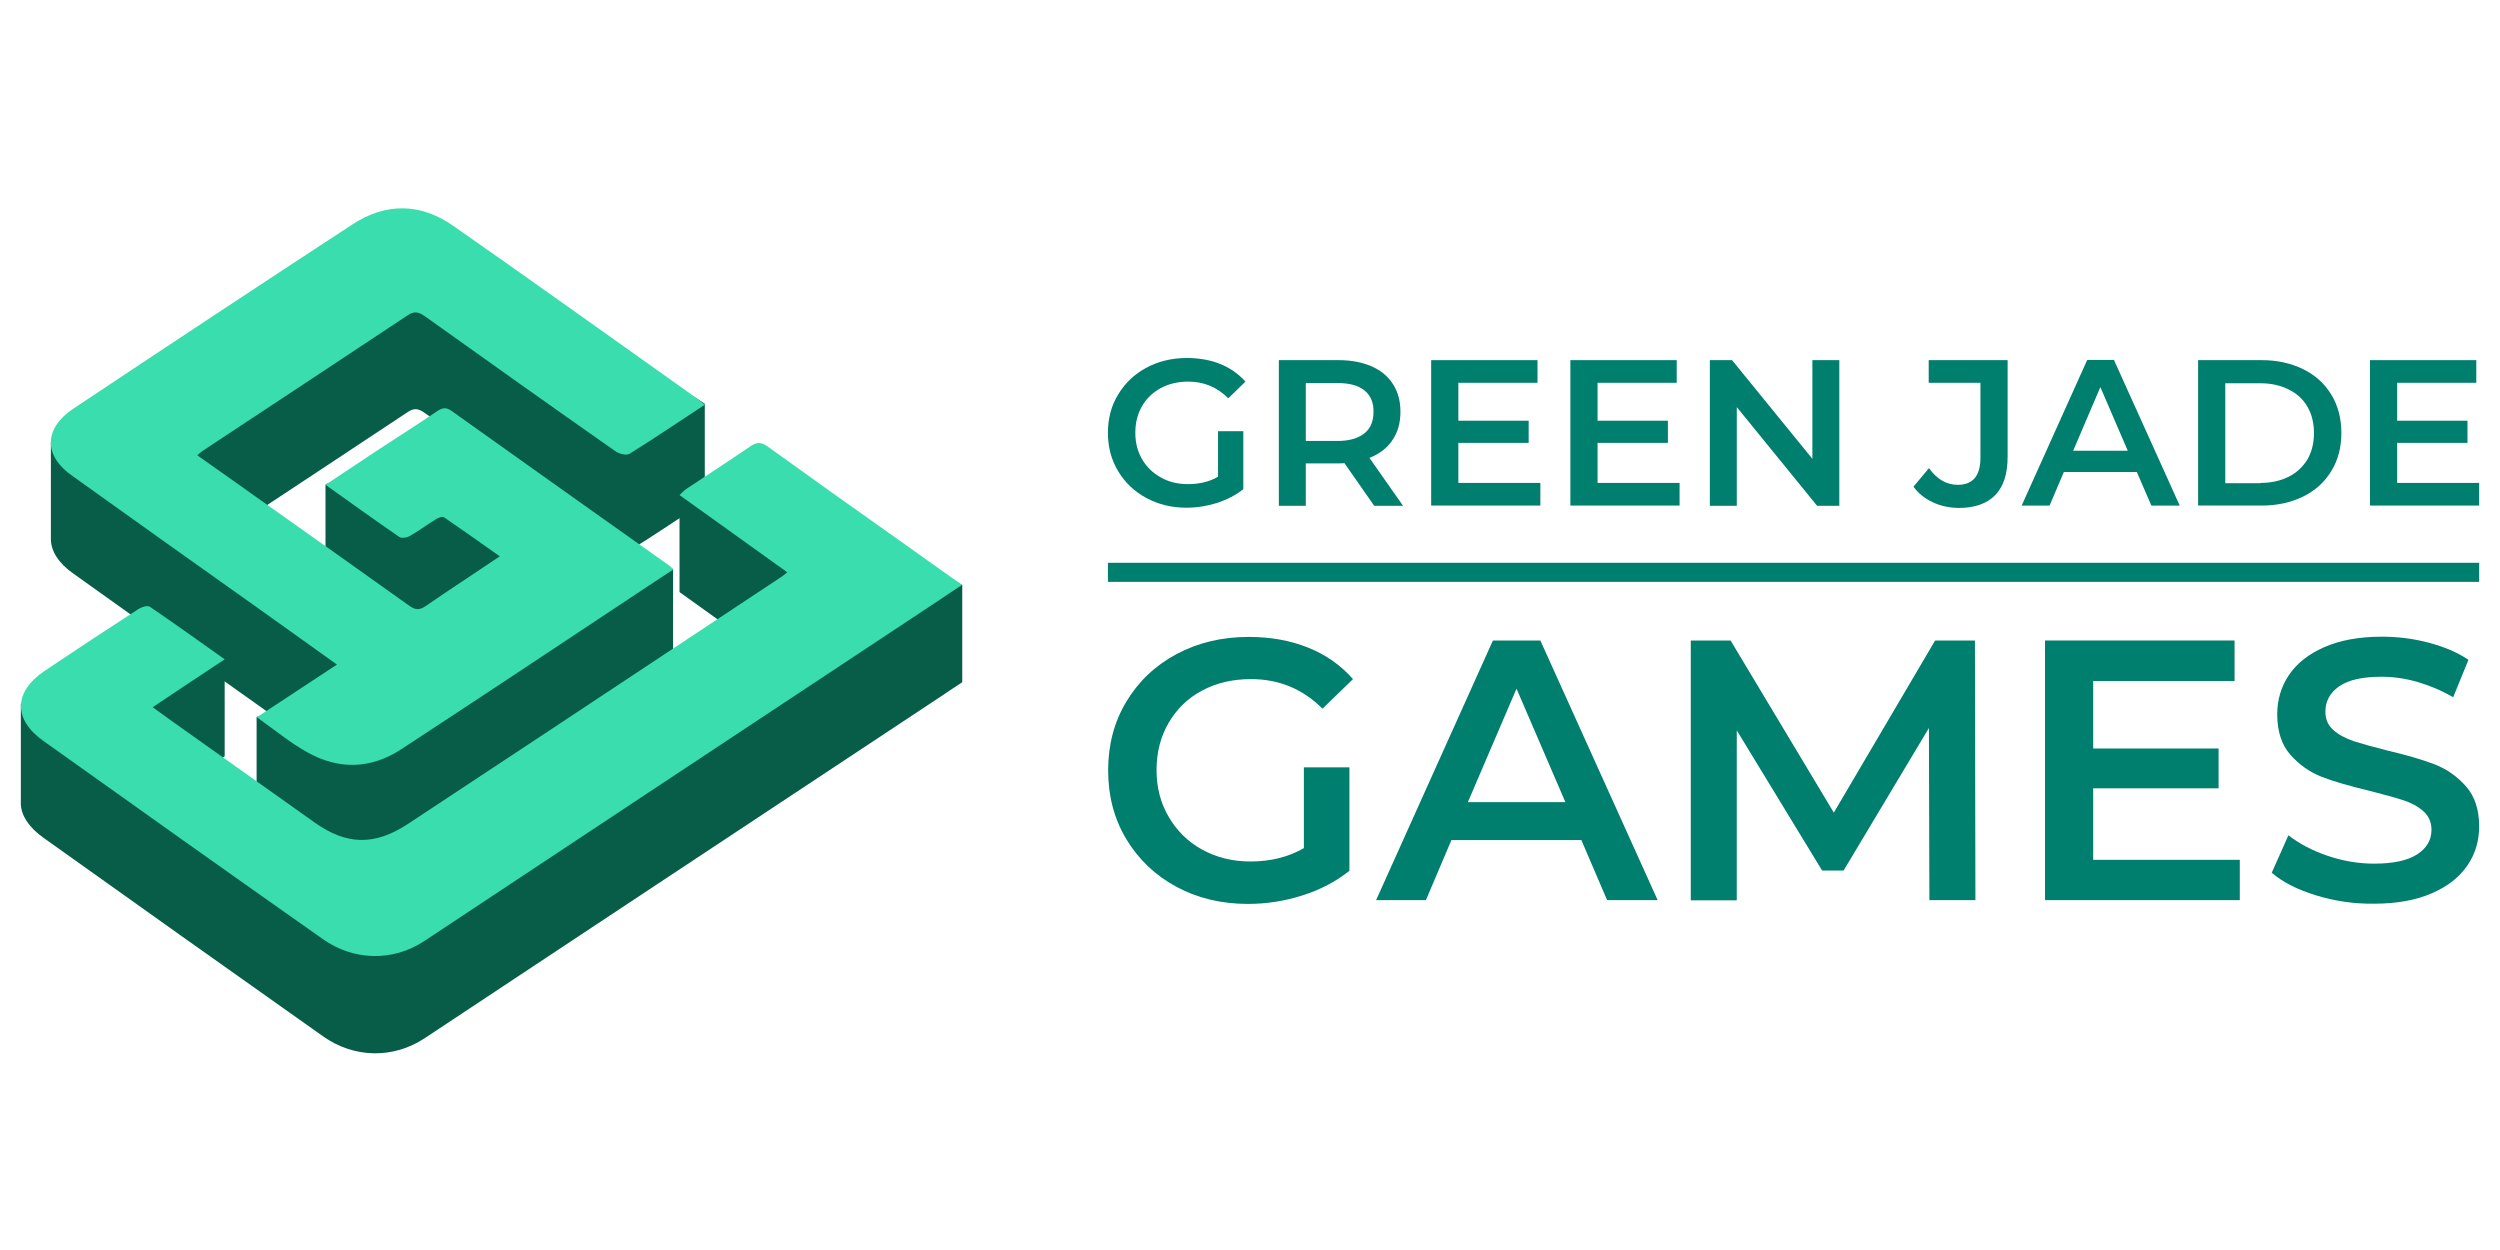
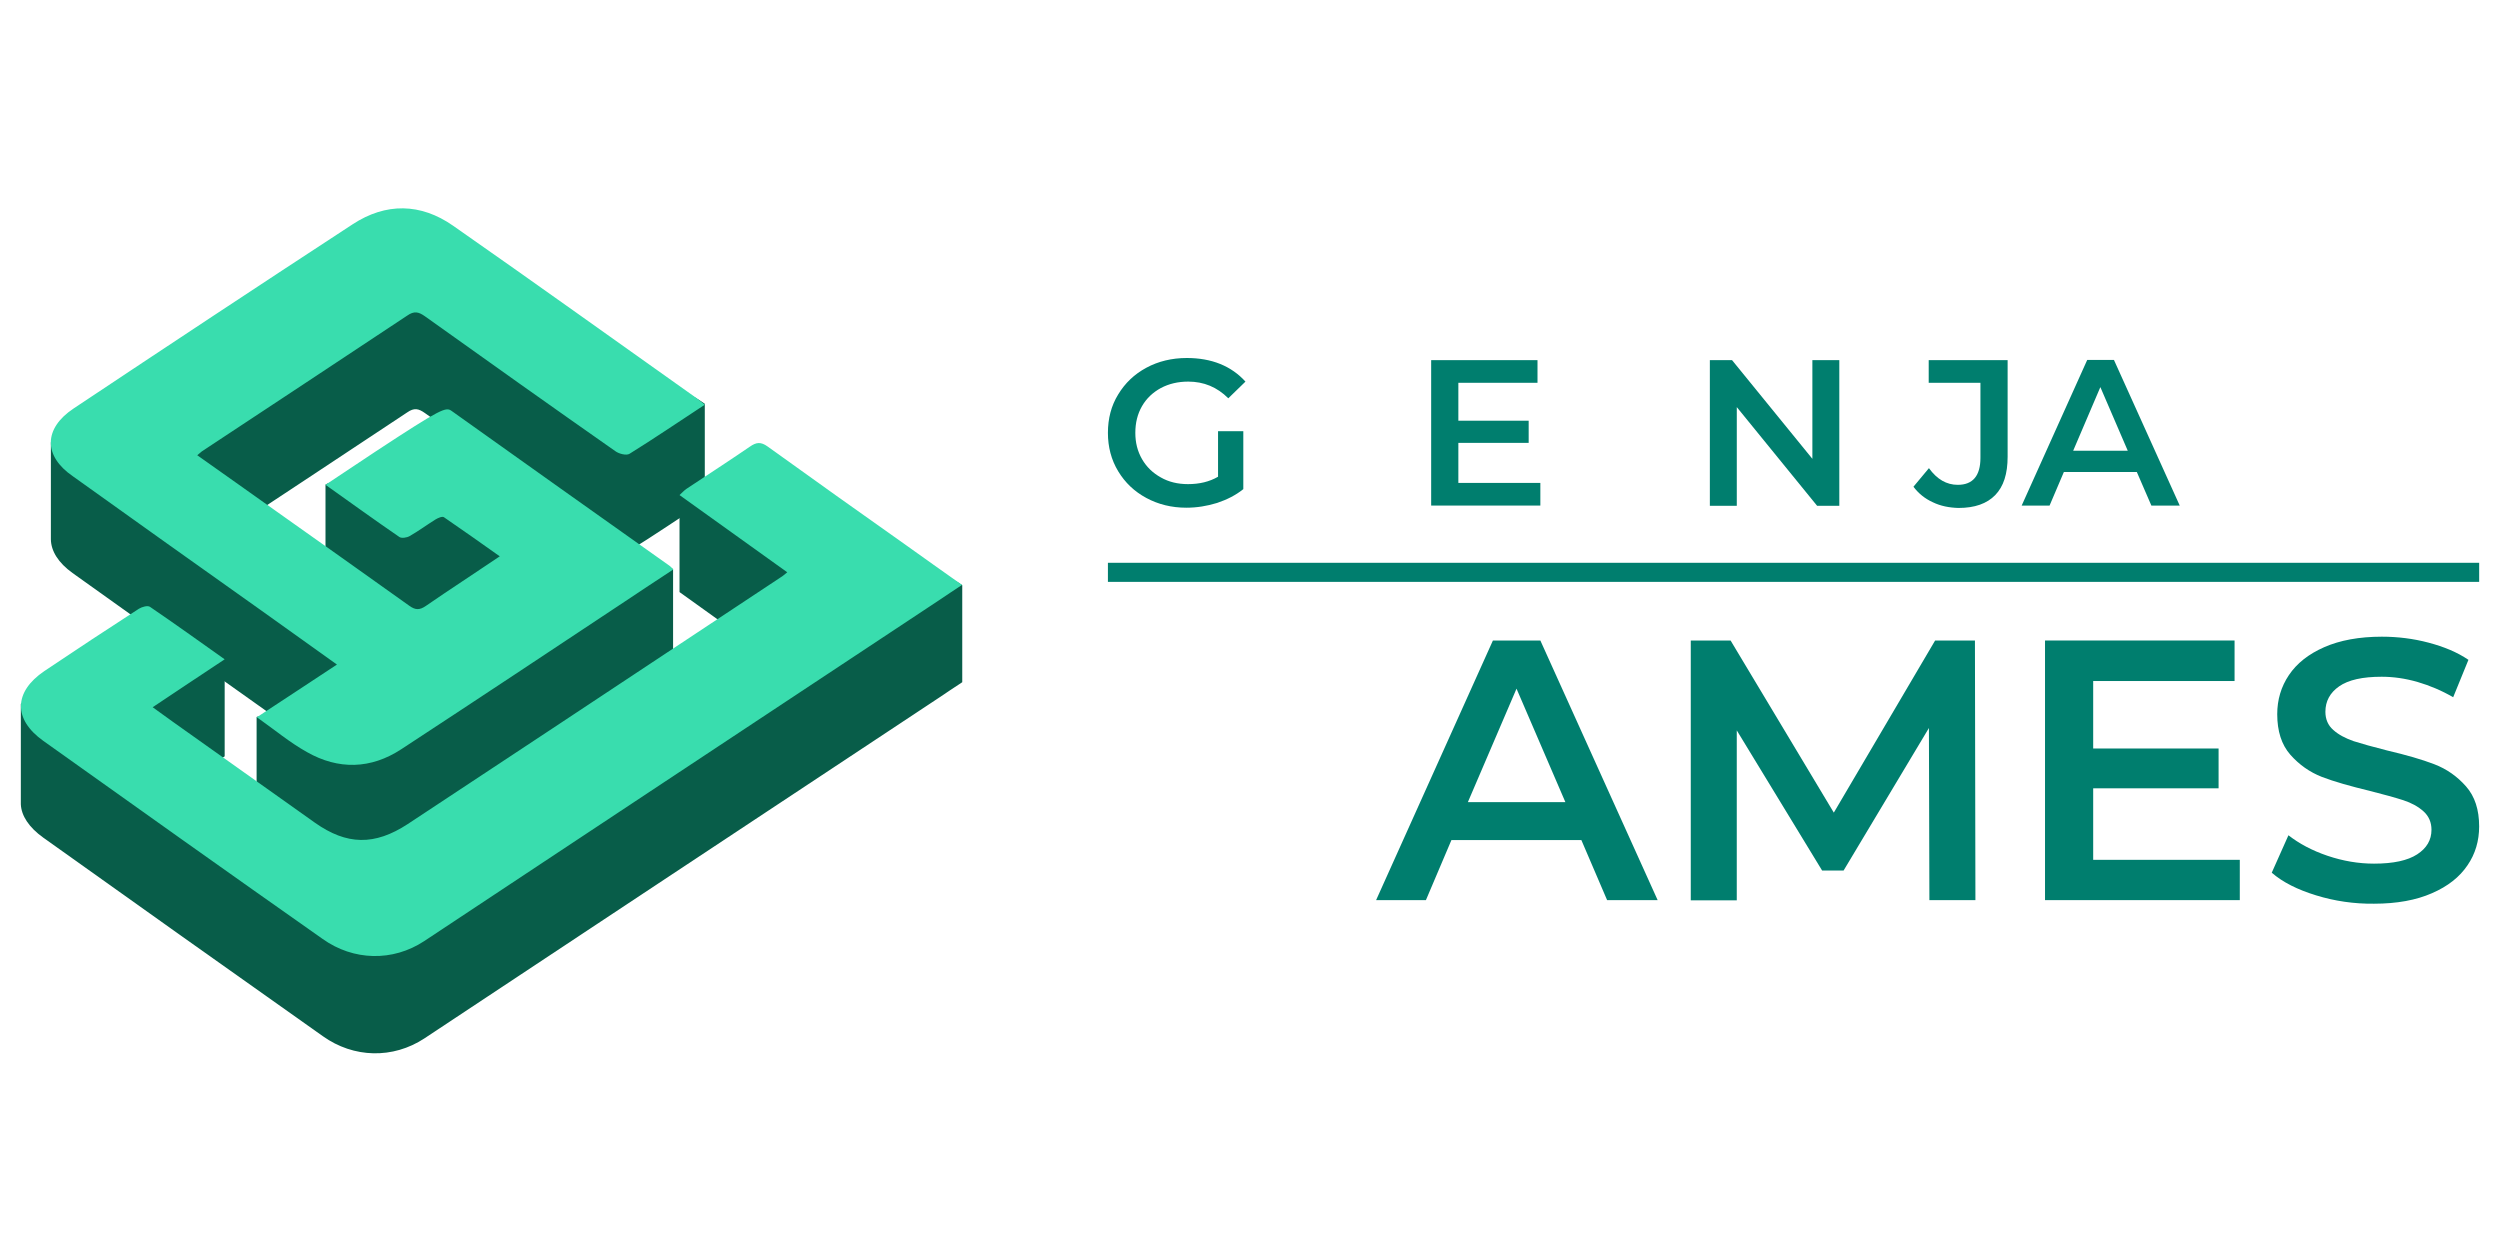
<svg xmlns="http://www.w3.org/2000/svg" width="120" height="60" viewBox="0 0 120 60" fill="none">
  <path d="M33.83 24.072C32.571 24.896 31.415 25.686 30.214 26.429C30.065 26.521 29.71 26.429 29.539 26.303C26.483 24.164 23.44 22.001 20.396 19.827C20.087 19.609 19.881 19.564 19.549 19.793C16.265 21.978 12.969 24.141 9.685 26.315C9.628 26.361 9.571 26.407 9.468 26.498C10.704 27.368 11.905 28.226 13.118 29.084C15.292 30.629 17.466 32.162 19.641 33.718C19.938 33.936 20.144 33.936 20.442 33.73C21.586 32.94 22.753 32.185 23.989 31.35C23.073 30.698 22.192 30.08 21.311 29.473C21.231 29.416 21.025 29.508 20.911 29.576C20.487 29.839 20.087 30.137 19.663 30.377C19.526 30.457 19.274 30.492 19.172 30.423C18.004 29.622 16.849 28.787 15.624 27.917V23.26C16.597 22.619 20.007 25.045 20.968 24.392C21.22 24.221 21.403 24.175 21.677 24.37C25.168 26.864 28.818 24.85 32.308 27.322V31.979C31.518 32.494 30.752 33.009 29.974 33.524C26.403 35.893 22.833 38.261 19.252 40.607C17.787 41.568 16.231 41.603 14.72 40.745C13.896 40.287 13.164 39.669 12.317 39.074V34.416C12.798 34.108 15.67 36.865 16.162 36.545C14.915 35.652 13.713 34.794 12.512 33.936C9.502 31.796 6.481 29.656 3.483 27.505C2.797 27.013 2.453 26.452 2.442 25.892V21.234C3.804 20.33 6.252 22.413 7.614 21.509C10.715 19.449 13.816 17.401 16.929 15.376C18.519 14.334 20.19 14.357 21.746 15.444C24.847 17.607 30.752 17.195 33.83 19.381V24.072Z" fill="#085D49" />
  <path d="M10.784 36.304C9.605 37.083 8.495 37.826 7.328 38.604C7.683 38.856 7.992 39.085 8.312 39.314C10.578 40.927 12.844 42.529 15.109 44.143C16.642 45.23 17.981 45.253 19.572 44.212C21.872 42.69 24.183 41.168 26.483 39.646C30.157 37.22 33.818 34.782 37.492 32.357C37.572 32.311 37.64 32.242 37.789 32.128C36.05 30.881 34.356 29.668 32.617 28.42V23.763C33.635 23.088 36.519 25.857 36.839 26.086C39.048 27.677 43.968 26.509 46.188 28.088V32.746C45.765 33.02 45.433 33.249 45.09 33.478C40.696 36.385 36.29 39.303 31.896 42.209C28.051 44.749 24.218 47.301 20.373 49.842C18.862 50.837 16.974 50.791 15.498 49.738C11.013 46.569 6.538 43.388 2.076 40.206C1.389 39.715 1.023 39.154 1 38.604C1 38.604 1 34.21 1 33.787C2.499 32.78 5.142 34.863 6.653 33.879C6.802 33.787 10.669 31.578 10.784 31.647V36.304Z" fill="#085D49" />
-   <path d="M33.83 19.426C32.571 20.25 31.415 21.04 30.214 21.784C30.065 21.875 29.71 21.784 29.539 21.658C26.483 19.518 23.44 17.355 20.396 15.181C20.087 14.964 19.881 14.918 19.549 15.147C16.265 17.332 12.969 19.495 9.685 21.669C9.628 21.715 9.571 21.761 9.468 21.852C10.704 22.722 11.905 23.58 13.118 24.439C15.292 25.983 17.466 27.517 19.641 29.073C19.938 29.29 20.144 29.29 20.442 29.084C21.586 28.295 22.753 27.54 23.989 26.704C23.073 26.052 22.192 25.434 21.311 24.828C21.231 24.77 21.025 24.862 20.911 24.93C20.487 25.194 20.087 25.491 19.663 25.732C19.526 25.812 19.274 25.846 19.172 25.777C18.004 24.976 16.849 24.141 15.624 23.271C16.471 22.711 17.261 22.184 18.05 21.658C19.023 21.017 20.007 20.399 20.968 19.747C21.22 19.575 21.403 19.529 21.677 19.724C25.168 22.218 28.658 24.69 32.159 27.173C32.205 27.208 32.239 27.253 32.319 27.334C31.53 27.848 30.763 28.363 29.985 28.878C26.415 31.247 22.845 33.616 19.263 35.962C17.798 36.923 16.242 36.957 14.732 36.099C13.908 35.641 13.175 35.023 12.329 34.428C13.645 33.559 14.88 32.758 16.173 31.899C14.926 31.007 13.725 30.148 12.523 29.29C9.514 27.151 6.493 25.011 3.495 22.859C2.076 21.887 2.087 20.571 3.529 19.61C7.98 16.646 12.443 13.694 16.929 10.764C18.519 9.723 20.19 9.746 21.746 10.833C25.614 13.533 29.459 16.291 33.315 19.026C33.475 19.129 33.612 19.255 33.83 19.426Z" fill="#39DDAE" />
+   <path d="M33.83 19.426C32.571 20.25 31.415 21.04 30.214 21.784C30.065 21.875 29.71 21.784 29.539 21.658C26.483 19.518 23.44 17.355 20.396 15.181C20.087 14.964 19.881 14.918 19.549 15.147C16.265 17.332 12.969 19.495 9.685 21.669C9.628 21.715 9.571 21.761 9.468 21.852C10.704 22.722 11.905 23.58 13.118 24.439C15.292 25.983 17.466 27.517 19.641 29.073C19.938 29.29 20.144 29.29 20.442 29.084C21.586 28.295 22.753 27.54 23.989 26.704C23.073 26.052 22.192 25.434 21.311 24.828C21.231 24.77 21.025 24.862 20.911 24.93C20.487 25.194 20.087 25.491 19.663 25.732C19.526 25.812 19.274 25.846 19.172 25.777C18.004 24.976 16.849 24.141 15.624 23.271C16.471 22.711 17.261 22.184 18.05 21.658C21.22 19.575 21.403 19.529 21.677 19.724C25.168 22.218 28.658 24.69 32.159 27.173C32.205 27.208 32.239 27.253 32.319 27.334C31.53 27.848 30.763 28.363 29.985 28.878C26.415 31.247 22.845 33.616 19.263 35.962C17.798 36.923 16.242 36.957 14.732 36.099C13.908 35.641 13.175 35.023 12.329 34.428C13.645 33.559 14.88 32.758 16.173 31.899C14.926 31.007 13.725 30.148 12.523 29.29C9.514 27.151 6.493 25.011 3.495 22.859C2.076 21.887 2.087 20.571 3.529 19.61C7.98 16.646 12.443 13.694 16.929 10.764C18.519 9.723 20.19 9.746 21.746 10.833C25.614 13.533 29.459 16.291 33.315 19.026C33.475 19.129 33.612 19.255 33.83 19.426Z" fill="#39DDAE" />
  <path d="M10.784 31.647C9.605 32.425 8.495 33.169 7.328 33.947C7.683 34.199 7.992 34.428 8.312 34.657C10.578 36.27 12.844 37.872 15.109 39.485C16.643 40.572 17.982 40.595 19.572 39.554C21.872 38.032 24.184 36.51 26.484 34.988C30.157 32.562 33.819 30.125 37.492 27.699C37.572 27.654 37.641 27.585 37.789 27.47C36.05 26.223 34.356 25.01 32.617 23.763C32.743 23.648 32.834 23.545 32.949 23.465C33.967 22.79 34.986 22.127 35.993 21.44C36.302 21.223 36.519 21.2 36.84 21.428C39.048 23.019 41.268 24.598 43.488 26.166C44.358 26.784 45.216 27.402 46.177 28.077C45.754 28.351 45.422 28.58 45.078 28.809C40.684 31.716 36.279 34.634 31.885 37.54C28.04 40.08 24.206 42.632 20.362 45.173C18.851 46.168 16.963 46.122 15.487 45.07C11.013 41.923 6.539 38.742 2.076 35.56C0.634 34.531 0.646 33.215 2.133 32.208C3.632 31.201 5.143 30.205 6.665 29.221C6.813 29.13 7.088 29.049 7.202 29.13C8.392 29.942 9.56 30.777 10.784 31.647Z" fill="#39DDAE" />
  <path d="M58.455 20.697H59.679V23.478C59.325 23.764 58.901 23.981 58.421 24.141C57.94 24.29 57.448 24.37 56.944 24.37C56.235 24.37 55.594 24.21 55.022 23.901C54.45 23.592 54.004 23.169 53.672 22.619C53.34 22.07 53.18 21.452 53.18 20.777C53.18 20.091 53.34 19.473 53.672 18.935C54.004 18.386 54.45 17.962 55.022 17.653C55.594 17.344 56.246 17.184 56.967 17.184C57.551 17.184 58.089 17.276 58.569 17.47C59.05 17.665 59.45 17.951 59.782 18.317L58.958 19.118C58.421 18.58 57.78 18.317 57.036 18.317C56.544 18.317 56.109 18.42 55.72 18.626C55.343 18.832 55.033 19.118 54.816 19.496C54.599 19.873 54.496 20.297 54.496 20.777C54.496 21.246 54.599 21.658 54.816 22.036C55.033 22.413 55.331 22.7 55.72 22.917C56.098 23.134 56.532 23.238 57.025 23.238C57.574 23.238 58.054 23.123 58.466 22.883V20.697H58.455Z" fill="#007E6E" />
-   <path d="M65.962 24.279L64.532 22.23C64.474 22.242 64.383 22.242 64.257 22.242H62.678V24.279H61.385V17.287H64.257C64.863 17.287 65.39 17.39 65.836 17.585C66.282 17.779 66.626 18.065 66.866 18.443C67.106 18.82 67.221 19.255 67.221 19.77C67.221 20.297 67.095 20.754 66.832 21.132C66.58 21.51 66.202 21.796 65.733 21.979L67.347 24.279H65.962ZM65.493 18.74C65.195 18.5 64.772 18.386 64.2 18.386H62.678V21.166H64.2C64.76 21.166 65.195 21.04 65.493 20.8C65.79 20.56 65.928 20.216 65.928 19.77C65.939 19.324 65.79 18.981 65.493 18.74Z" fill="#007E6E" />
  <path d="M73.937 23.18V24.267H68.696V17.287H73.8V18.374H70.001V20.194H73.376V21.258H70.001V23.18H73.937Z" fill="#007E6E" />
-   <path d="M80.62 23.18V24.267H75.378V17.287H80.482V18.374H76.683V20.194H80.059V21.258H76.683V23.18H80.62Z" fill="#007E6E" />
  <path d="M88.287 17.287V24.279H87.222L83.366 19.541V24.279H82.073V17.287H83.138L86.994 22.024V17.287H88.287Z" fill="#007E6E" />
  <path d="M92.773 24.107C92.395 23.935 92.086 23.684 91.846 23.363L92.589 22.471C92.978 23.009 93.436 23.272 93.974 23.272C94.695 23.272 95.061 22.837 95.061 21.979V18.374H92.578V17.287H96.366V21.922C96.366 22.745 96.171 23.352 95.771 23.764C95.37 24.176 94.786 24.382 94.008 24.382C93.562 24.37 93.15 24.29 92.773 24.107Z" fill="#007E6E" />
  <path d="M102.567 22.655H99.066L98.379 24.268H97.04L100.187 17.276H101.469L104.627 24.268H103.266L102.567 22.655ZM102.133 21.636L100.817 18.581L99.512 21.636H102.133Z" fill="#007E6E" />
-   <path d="M105.509 17.287H108.564C109.308 17.287 109.971 17.436 110.555 17.722C111.139 18.008 111.585 18.42 111.905 18.946C112.226 19.473 112.386 20.091 112.386 20.777C112.386 21.475 112.226 22.082 111.905 22.608C111.585 23.134 111.139 23.546 110.555 23.832C109.971 24.119 109.308 24.267 108.564 24.267H105.509V17.287ZM108.507 23.18C109.021 23.18 109.468 23.077 109.857 22.883C110.246 22.688 110.544 22.402 110.761 22.047C110.967 21.681 111.07 21.269 111.07 20.789C111.07 20.308 110.967 19.885 110.761 19.53C110.555 19.164 110.246 18.889 109.857 18.695C109.468 18.5 109.021 18.397 108.507 18.397H106.813V23.192H108.507V23.18Z" fill="#007E6E" />
-   <path d="M118.999 23.18V24.267H113.759V17.287H118.862V18.374H115.063V20.194H118.439V21.258H115.063V23.18H118.999Z" fill="#007E6E" />
-   <path d="M62.586 36.831H64.772V41.797C64.131 42.312 63.387 42.701 62.529 42.976C61.671 43.251 60.801 43.388 59.897 43.388C58.627 43.388 57.483 43.113 56.464 42.564C55.446 42.015 54.645 41.248 54.061 40.275C53.477 39.303 53.191 38.204 53.191 36.98C53.191 35.755 53.477 34.657 54.061 33.684C54.645 32.712 55.446 31.945 56.475 31.396C57.505 30.846 58.661 30.572 59.943 30.572C60.984 30.572 61.934 30.743 62.792 31.087C63.65 31.43 64.36 31.933 64.943 32.597L63.479 34.016C62.529 33.066 61.385 32.597 60.046 32.597C59.165 32.597 58.386 32.78 57.7 33.147C57.013 33.513 56.487 34.028 56.098 34.691C55.709 35.355 55.514 36.11 55.514 36.968C55.514 37.804 55.709 38.547 56.098 39.211C56.487 39.875 57.013 40.401 57.7 40.779C58.386 41.157 59.153 41.351 60.023 41.351C60.995 41.351 61.854 41.134 62.586 40.71V36.831Z" fill="#007E6E" />
  <path d="M75.905 40.322H69.669L68.444 43.206H66.053L71.66 30.744H73.937L79.567 43.206H77.141L75.905 40.322ZM75.138 38.502L72.793 33.056L70.458 38.502H75.138Z" fill="#007E6E" />
  <path d="M92.611 43.206L92.588 34.944L88.492 41.786H87.462L83.365 35.058V43.217H81.157V30.744H83.068L88.023 39.006L92.886 30.744H94.797L94.82 43.206H92.611Z" fill="#007E6E" />
  <path d="M107.51 41.26V43.206H98.161V30.744H107.259V32.689H100.473V35.928H106.492V37.839H100.473V41.272H107.51V41.26Z" fill="#007E6E" />
  <path d="M111.172 42.977C110.28 42.703 109.571 42.348 109.044 41.89L109.845 40.093C110.36 40.494 110.978 40.826 111.722 41.078C112.465 41.329 113.209 41.455 113.953 41.455C114.88 41.455 115.566 41.306 116.024 41.009C116.482 40.711 116.711 40.322 116.711 39.83C116.711 39.476 116.585 39.178 116.333 38.949C116.081 38.72 115.749 38.537 115.361 38.411C114.971 38.285 114.434 38.137 113.758 37.965C112.809 37.736 112.042 37.519 111.447 37.29C110.863 37.061 110.36 36.706 109.936 36.226C109.513 35.745 109.307 35.093 109.307 34.281C109.307 33.594 109.49 32.965 109.868 32.404C110.245 31.843 110.806 31.397 111.561 31.065C112.316 30.733 113.243 30.561 114.33 30.561C115.086 30.561 115.841 30.653 116.573 30.848C117.305 31.042 117.946 31.305 118.485 31.672L117.752 33.468C117.203 33.148 116.631 32.907 116.047 32.736C115.452 32.564 114.88 32.484 114.319 32.484C113.403 32.484 112.728 32.633 112.282 32.942C111.836 33.251 111.619 33.663 111.619 34.166C111.619 34.521 111.745 34.818 111.996 35.036C112.248 35.265 112.579 35.436 112.969 35.574C113.358 35.699 113.896 35.848 114.571 36.02C115.498 36.237 116.253 36.455 116.848 36.684C117.443 36.912 117.946 37.267 118.37 37.748C118.794 38.228 118.999 38.869 118.999 39.67C118.999 40.357 118.817 40.986 118.439 41.535C118.061 42.096 117.5 42.542 116.734 42.874C115.979 43.206 115.052 43.378 113.953 43.378C112.992 43.389 112.065 43.252 111.172 42.977Z" fill="#007E6E" />
  <path d="M119 27.014H53.18V27.93H119V27.014Z" fill="#007E6E" />
</svg>